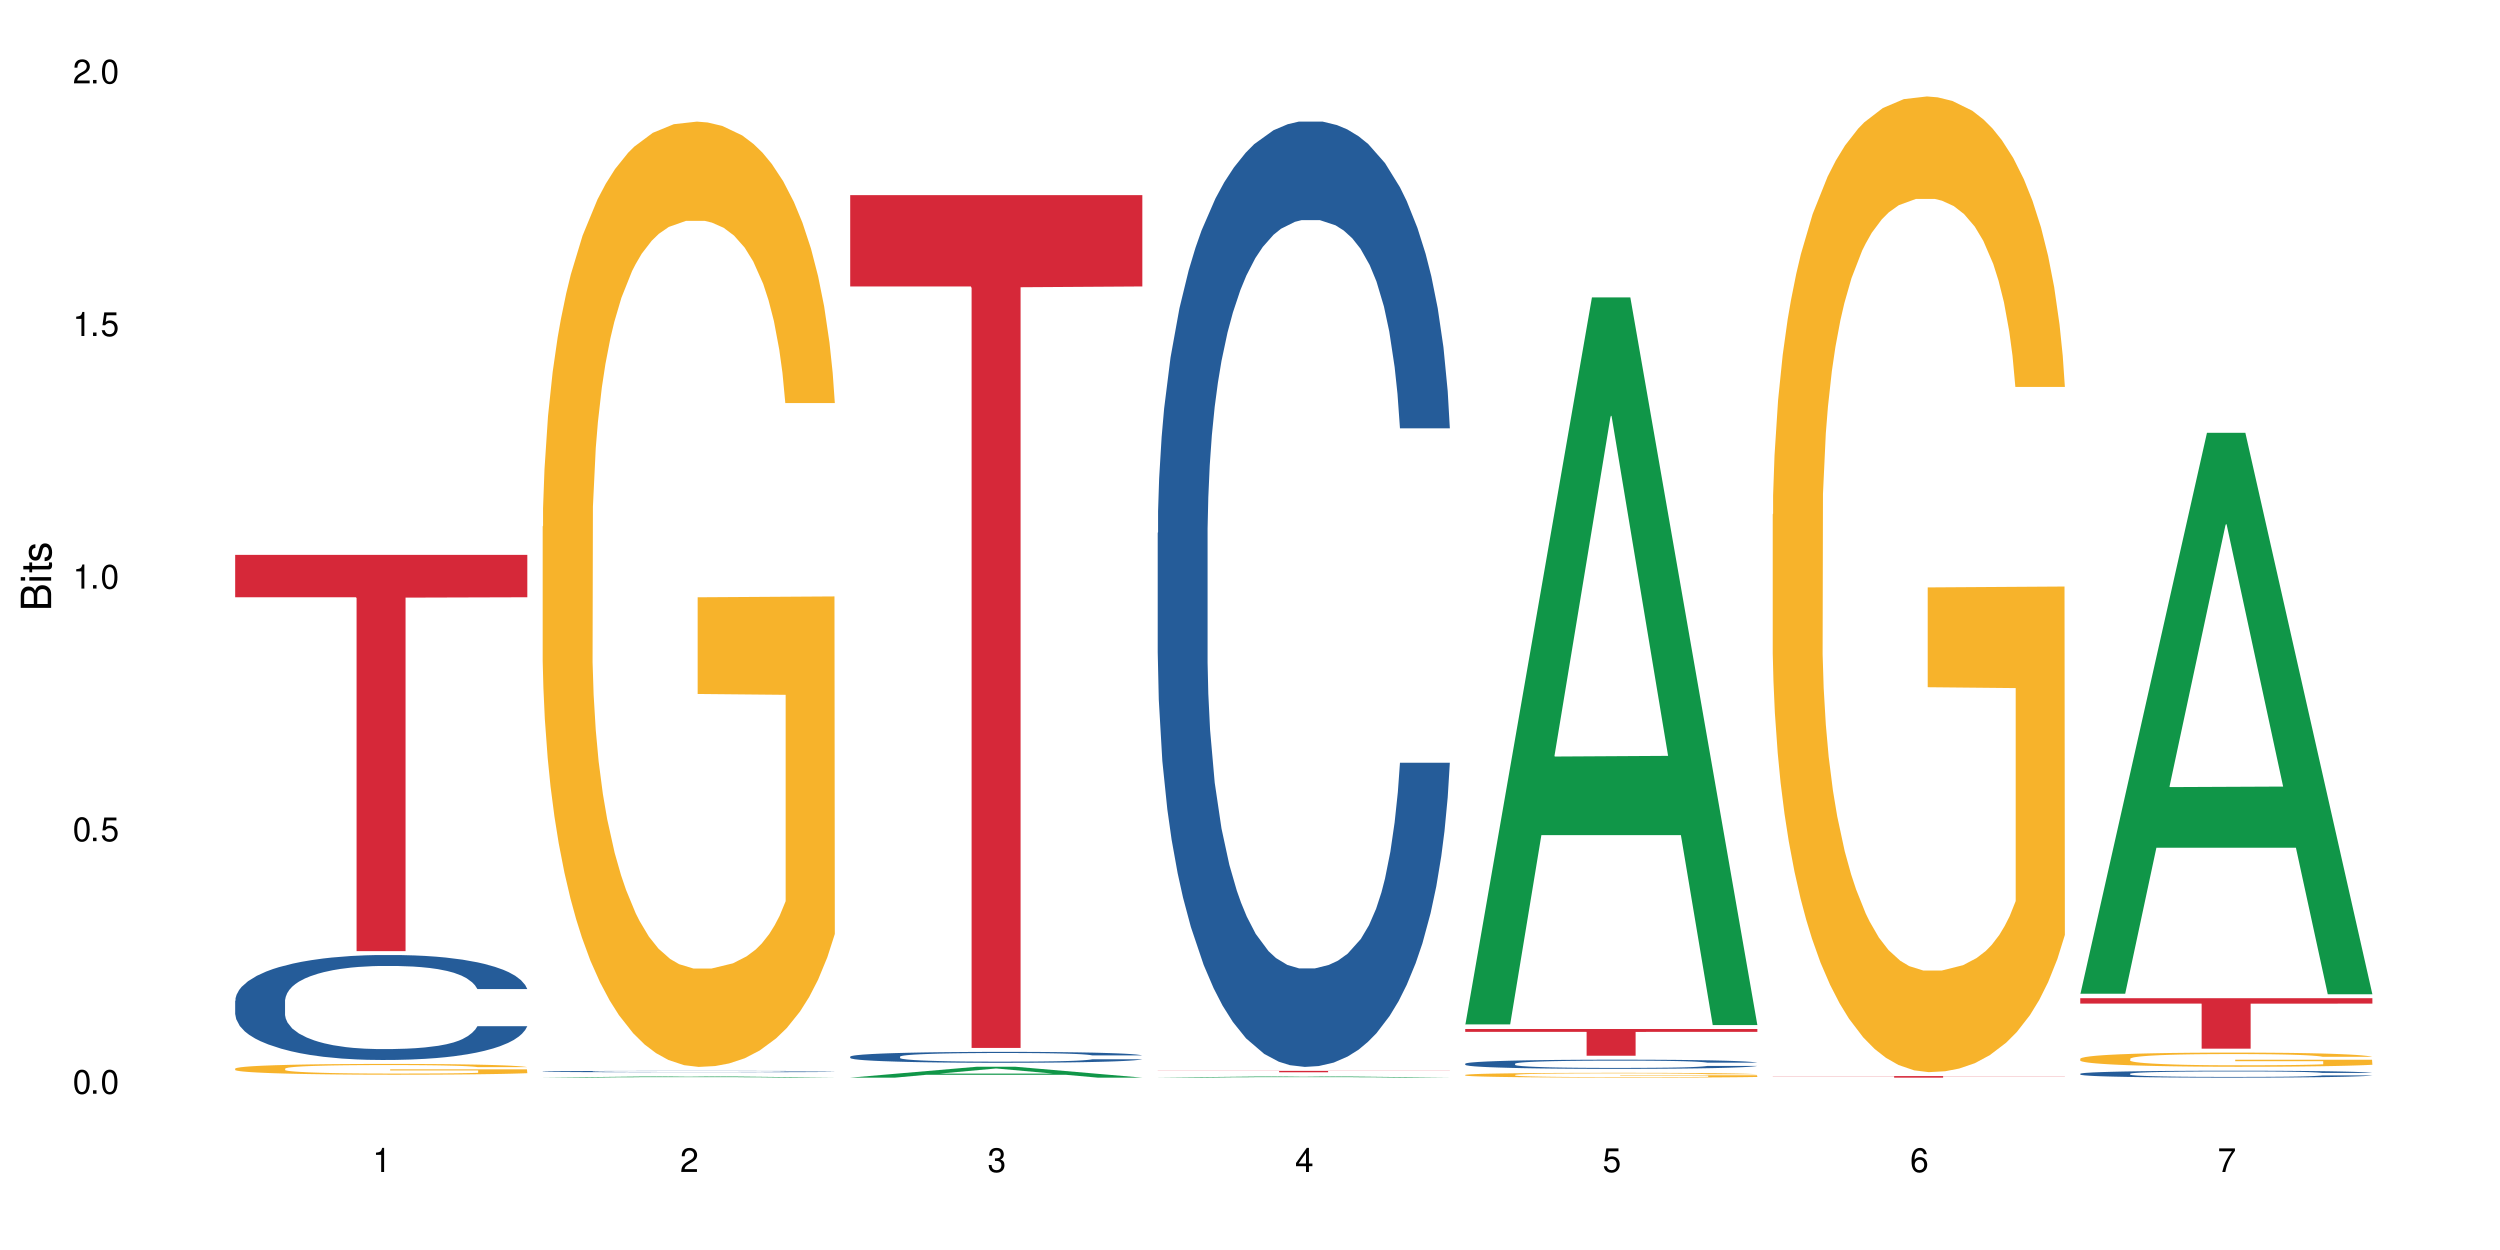
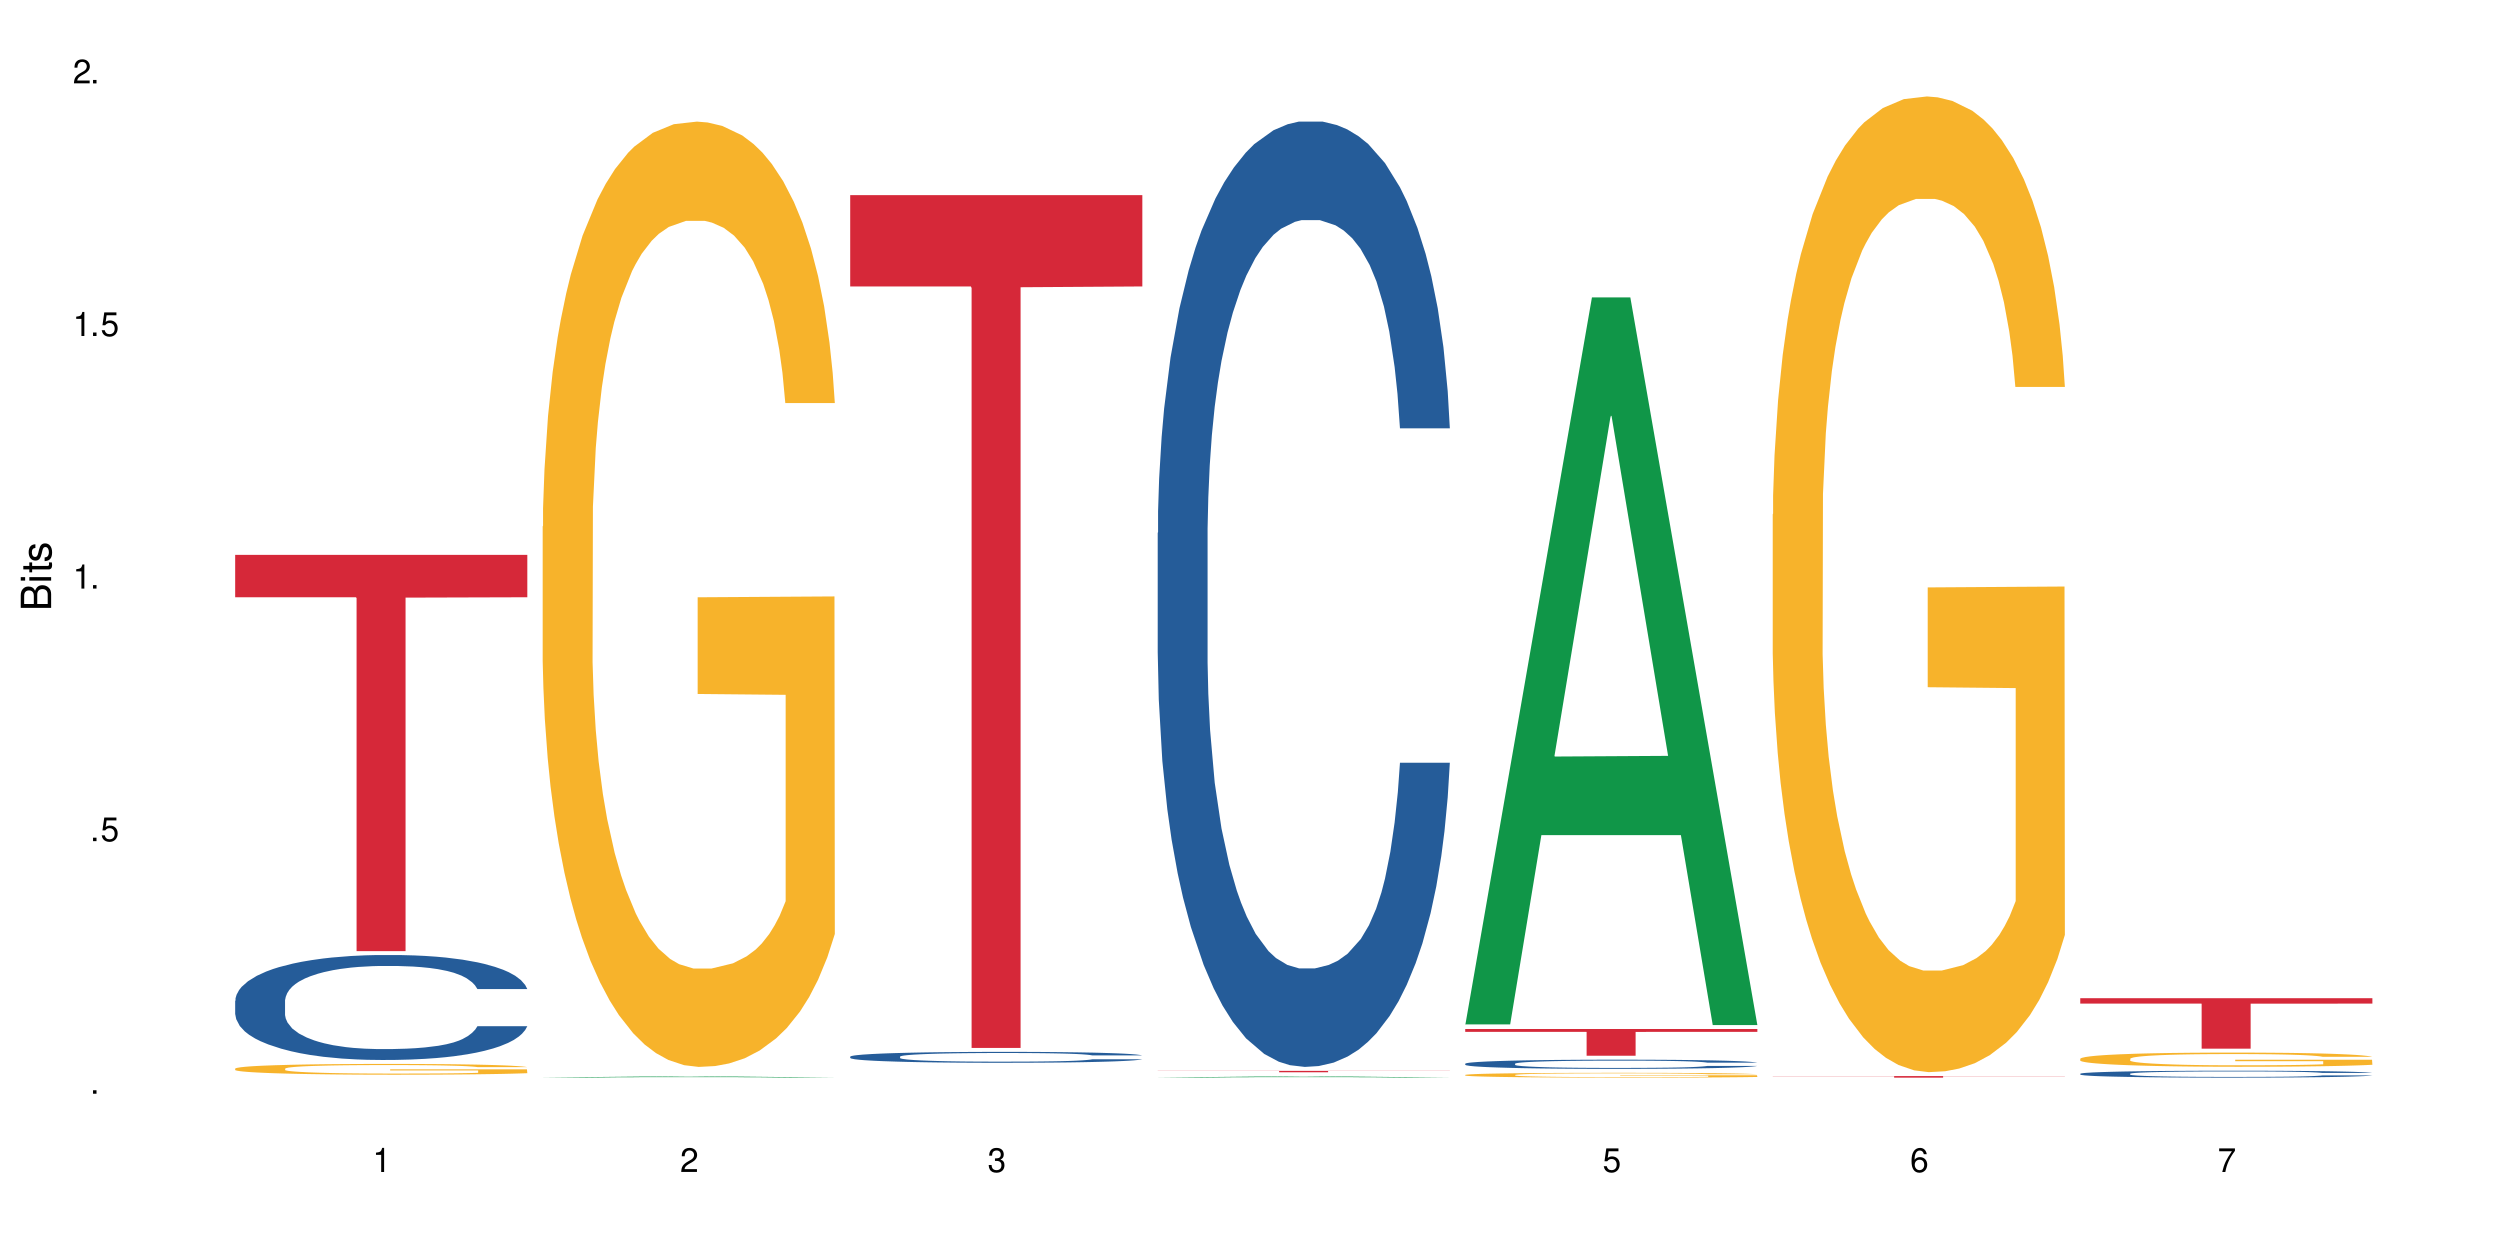
<svg xmlns="http://www.w3.org/2000/svg" xmlns:xlink="http://www.w3.org/1999/xlink" width="720" height="360" viewBox="0 0 720 360">
  <defs>
    <g>
      <g id="glyph-0-0">
</g>
      <g id="glyph-0-1">
-         <path d="M 2.641 -6.938 C 2 -6.938 1.422 -6.656 1.078 -6.172 C 0.641 -5.562 0.406 -4.641 0.406 -3.359 C 0.406 -1.016 1.188 0.219 2.641 0.219 C 4.078 0.219 4.859 -1.016 4.859 -3.297 C 4.859 -4.641 4.656 -5.547 4.203 -6.172 C 3.844 -6.656 3.281 -6.938 2.641 -6.938 Z M 2.641 -6.188 C 3.547 -6.188 4 -5.25 4 -3.375 C 4 -1.406 3.562 -0.484 2.625 -0.484 C 1.734 -0.484 1.281 -1.438 1.281 -3.344 C 1.281 -5.25 1.734 -6.188 2.641 -6.188 Z M 2.641 -6.188 " />
-       </g>
+         </g>
      <g id="glyph-0-2">
        <path d="M 1.828 -1 L 0.828 -1 L 0.828 0 L 1.828 0 Z M 1.828 -1 " />
      </g>
      <g id="glyph-0-3">
        <path d="M 4.562 -6.797 L 1.062 -6.797 L 0.547 -3.094 L 1.328 -3.094 C 1.719 -3.562 2.047 -3.734 2.578 -3.734 C 3.484 -3.734 4.062 -3.109 4.062 -2.094 C 4.062 -1.125 3.484 -0.531 2.578 -0.531 C 1.828 -0.531 1.375 -0.906 1.188 -1.672 L 0.328 -1.672 C 0.453 -1.109 0.547 -0.844 0.75 -0.594 C 1.125 -0.078 1.828 0.219 2.594 0.219 C 3.969 0.219 4.922 -0.781 4.922 -2.219 C 4.922 -3.562 4.031 -4.484 2.719 -4.484 C 2.25 -4.484 1.859 -4.359 1.469 -4.062 L 1.734 -5.969 L 4.562 -5.969 Z M 4.562 -6.797 " />
      </g>
      <g id="glyph-0-4">
        <path d="M 2.484 -4.938 L 2.484 0 L 3.328 0 L 3.328 -6.938 L 2.766 -6.938 C 2.469 -5.875 2.281 -5.734 0.984 -5.562 L 0.984 -4.938 Z M 2.484 -4.938 " />
      </g>
      <g id="glyph-0-5">
        <path d="M 4.859 -0.828 L 1.281 -0.828 C 1.359 -1.406 1.672 -1.781 2.5 -2.281 L 3.469 -2.828 C 4.406 -3.344 4.906 -4.062 4.906 -4.906 C 4.906 -5.484 4.672 -6.031 4.266 -6.406 C 3.859 -6.766 3.375 -6.938 2.719 -6.938 C 1.859 -6.938 1.219 -6.625 0.844 -6.031 C 0.609 -5.672 0.5 -5.234 0.484 -4.531 L 1.328 -4.531 C 1.359 -5.016 1.406 -5.281 1.531 -5.516 C 1.75 -5.938 2.188 -6.203 2.703 -6.203 C 3.469 -6.203 4.031 -5.641 4.031 -4.891 C 4.031 -4.344 3.719 -3.859 3.125 -3.516 L 2.234 -3 C 0.812 -2.172 0.406 -1.531 0.328 -0.016 L 4.859 -0.016 Z M 4.859 -0.828 " />
      </g>
      <g id="glyph-0-6">
        <path d="M 2.125 -3.188 L 2.578 -3.188 C 3.5 -3.188 3.984 -2.766 3.984 -1.922 C 3.984 -1.062 3.469 -0.531 2.594 -0.531 C 1.656 -0.531 1.203 -1 1.156 -2.016 L 0.312 -2.016 C 0.344 -1.453 0.438 -1.094 0.609 -0.781 C 0.953 -0.109 1.625 0.219 2.547 0.219 C 3.953 0.219 4.859 -0.625 4.859 -1.938 C 4.859 -2.828 4.516 -3.297 3.703 -3.594 C 4.344 -3.844 4.656 -4.328 4.656 -5.031 C 4.656 -6.219 3.875 -6.938 2.578 -6.938 C 1.203 -6.938 0.484 -6.172 0.453 -4.703 L 1.297 -4.703 C 1.312 -5.125 1.344 -5.359 1.453 -5.578 C 1.641 -5.969 2.062 -6.203 2.594 -6.203 C 3.344 -6.203 3.797 -5.75 3.797 -5 C 3.797 -4.516 3.609 -4.219 3.25 -4.047 C 3.016 -3.953 2.703 -3.922 2.125 -3.906 Z M 2.125 -3.188 " />
      </g>
      <g id="glyph-0-7">
-         <path d="M 3.141 -1.672 L 3.141 0 L 3.984 0 L 3.984 -1.672 L 4.984 -1.672 L 4.984 -2.438 L 3.984 -2.438 L 3.984 -6.938 L 3.359 -6.938 L 0.266 -2.578 L 0.266 -1.672 Z M 3.141 -2.438 L 1 -2.438 L 3.141 -5.5 Z M 3.141 -2.438 " />
-       </g>
+         </g>
      <g id="glyph-0-8">
        <path d="M 4.781 -5.125 C 4.609 -6.266 3.891 -6.938 2.844 -6.938 C 2.094 -6.938 1.422 -6.578 1.031 -5.953 C 0.594 -5.266 0.406 -4.422 0.406 -3.172 C 0.406 -2 0.578 -1.25 0.984 -0.641 C 1.359 -0.078 1.953 0.219 2.703 0.219 C 3.984 0.219 4.922 -0.75 4.922 -2.094 C 4.922 -3.375 4.062 -4.281 2.844 -4.281 C 2.172 -4.281 1.641 -4.031 1.281 -3.516 C 1.281 -5.234 1.828 -6.188 2.797 -6.188 C 3.391 -6.188 3.797 -5.797 3.938 -5.125 Z M 2.734 -3.531 C 3.547 -3.531 4.062 -2.953 4.062 -2.031 C 4.062 -1.156 3.484 -0.531 2.703 -0.531 C 1.922 -0.531 1.328 -1.188 1.328 -2.078 C 1.328 -2.938 1.906 -3.531 2.734 -3.531 Z M 2.734 -3.531 " />
      </g>
      <g id="glyph-0-9">
        <path d="M 4.984 -6.797 L 0.438 -6.797 L 0.438 -5.969 L 4.109 -5.969 C 2.5 -3.656 1.828 -2.234 1.328 0 L 2.219 0 C 2.594 -2.172 3.453 -4.047 4.984 -6.094 Z M 4.984 -6.797 " />
      </g>
      <g id="glyph-1-0">
</g>
      <g id="glyph-1-1">
        <path d="M 0 -0.953 L 0 -4.891 C 0 -5.719 -0.234 -6.344 -0.734 -6.797 C -1.188 -7.234 -1.812 -7.469 -2.5 -7.469 C -3.547 -7.469 -4.188 -7 -4.625 -5.875 C -4.984 -6.688 -5.625 -7.094 -6.531 -7.094 C -7.172 -7.094 -7.734 -6.859 -8.141 -6.391 C -8.562 -5.922 -8.75 -5.344 -8.75 -4.5 L -8.75 -0.953 Z M -4.984 -2.062 L -7.766 -2.062 L -7.766 -4.219 C -7.766 -4.844 -7.688 -5.203 -7.453 -5.5 C -7.219 -5.812 -6.859 -5.969 -6.375 -5.969 C -5.891 -5.969 -5.531 -5.812 -5.297 -5.5 C -5.062 -5.203 -4.984 -4.844 -4.984 -4.219 Z M -0.984 -2.062 L -4 -2.062 L -4 -4.781 C -4 -5.766 -3.438 -6.359 -2.484 -6.359 C -1.547 -6.359 -0.984 -5.766 -0.984 -4.781 Z M -0.984 -2.062 " />
      </g>
      <g id="glyph-1-2">
        <path d="M -6.281 -1.797 L -6.281 -0.797 L 0 -0.797 L 0 -1.797 Z M -8.75 -1.797 L -8.75 -0.797 L -7.484 -0.797 L -7.484 -1.797 Z M -8.75 -1.797 " />
      </g>
      <g id="glyph-1-3">
        <path d="M -6.281 -3.047 L -6.281 -2.016 L -8.016 -2.016 L -8.016 -1.016 L -6.281 -1.016 L -6.281 -0.172 L -5.469 -0.172 L -5.469 -1.016 L -0.719 -1.016 C -0.078 -1.016 0.281 -1.453 0.281 -2.234 C 0.281 -2.5 0.25 -2.719 0.188 -3.047 L -0.641 -3.047 C -0.609 -2.906 -0.594 -2.766 -0.594 -2.562 C -0.594 -2.141 -0.719 -2.016 -1.156 -2.016 L -5.469 -2.016 L -5.469 -3.047 Z M -6.281 -3.047 " />
      </g>
      <g id="glyph-1-4">
        <path d="M -4.531 -5.25 C -5.766 -5.25 -6.469 -4.422 -6.469 -2.969 C -6.469 -1.516 -5.719 -0.562 -4.547 -0.562 C -3.562 -0.562 -3.094 -1.062 -2.734 -2.562 L -2.516 -3.484 C -2.344 -4.188 -2.094 -4.469 -1.641 -4.469 C -1.047 -4.469 -0.641 -3.875 -0.641 -3 C -0.641 -2.453 -0.797 -2 -1.062 -1.75 C -1.25 -1.594 -1.422 -1.531 -1.875 -1.469 L -1.875 -0.406 C -0.422 -0.453 0.281 -1.266 0.281 -2.922 C 0.281 -4.5 -0.5 -5.516 -1.719 -5.516 C -2.656 -5.516 -3.172 -4.984 -3.469 -3.734 L -3.703 -2.766 C -3.891 -1.953 -4.156 -1.609 -4.594 -1.609 C -5.188 -1.609 -5.547 -2.125 -5.547 -2.938 C -5.547 -3.75 -5.203 -4.172 -4.531 -4.203 Z M -4.531 -5.25 " />
      </g>
    </g>
  </defs>
  <rect x="-72" y="-36" width="864" height="432" fill="rgb(100%, 100%, 100%)" fill-opacity="1" />
  <path fill-rule="nonzero" fill="rgb(14.51%, 36.078%, 60%)" fill-opacity="1" d="M 67.73 288.203 L 67.832 288.176 L 67.832 287.512 L 68.141 286.465 L 68.859 285.137 L 69.578 284.227 L 71.426 282.594 L 73.988 281.02 L 76.656 279.805 L 78.605 279.086 L 80.352 278.535 L 84.352 277.512 L 86.918 276.988 L 89.688 276.52 L 93.074 276.047 L 95.535 275.773 L 101.078 275.328 L 105.18 275.137 L 108.363 275.055 L 115.238 275.055 L 119.34 275.164 L 122.316 275.301 L 125.598 275.523 L 128.371 275.773 L 133.191 276.379 L 137.5 277.152 L 139.449 277.594 L 142.527 278.453 L 144.891 279.281 L 146.531 280 L 148.379 281.02 L 150.02 282.266 L 151.25 283.672 L 151.867 284.859 L 137.5 284.859 L 136.785 283.754 L 135.961 282.898 L 134.422 281.766 L 132.883 280.965 L 130.73 280.164 L 128.781 279.641 L 126.113 279.113 L 123.754 278.781 L 121.289 278.535 L 118.93 278.367 L 114.414 278.203 L 109.184 278.203 L 107.234 278.258 L 103.23 278.48 L 101.078 278.672 L 98 279.059 L 95.844 279.418 L 93.281 279.973 L 91.535 280.441 L 89.379 281.16 L 87.84 281.793 L 86.098 282.707 L 85.07 283.398 L 84.148 284.172 L 83.328 285.082 L 82.711 286.047 L 82.301 287.07 L 82.094 288.066 L 82.094 292.348 L 82.301 293.344 L 82.812 294.504 L 84.148 296.188 L 86.098 297.652 L 88.355 298.812 L 90.508 299.641 L 91.742 300.027 L 93.383 300.469 L 95.945 301.023 L 99.641 301.574 L 101.797 301.797 L 105.078 302.016 L 108.465 302.129 L 112.98 302.129 L 116.98 302.016 L 119.648 301.879 L 122.418 301.656 L 126.215 301.188 L 128.574 300.746 L 130.629 300.223 L 132.168 299.695 L 133.191 299.254 L 134.73 298.398 L 135.961 297.457 L 136.887 296.492 L 137.5 295.551 L 151.867 295.551 L 151.25 296.656 L 150.328 297.734 L 149.402 298.535 L 147.969 299.504 L 146.324 300.359 L 143.965 301.324 L 142.016 301.961 L 139.449 302.652 L 137.09 303.176 L 134.527 303.645 L 130.73 304.199 L 128.266 304.477 L 125.598 304.723 L 122.418 304.945 L 118.418 305.137 L 114.109 305.25 L 110.105 305.277 L 105.797 305.223 L 102.617 305.109 L 98.41 304.863 L 93.176 304.363 L 89.379 303.84 L 86.406 303.316 L 83.84 302.762 L 80.969 302.016 L 77.273 300.801 L 75.016 299.863 L 73.477 299.09 L 71.734 298.012 L 70.5 297.043 L 69.066 295.496 L 68.039 293.535 L 67.73 292.016 Z M 67.73 288.203 " />
  <path fill-rule="nonzero" fill="rgb(96.863%, 70.196%, 16.863%)" fill-opacity="1" d="M 67.73 307.738 L 67.832 307.738 L 67.832 307.68 L 68.242 307.555 L 69.27 307.379 L 70.605 307.234 L 72.039 307.121 L 72.965 307.059 L 74.504 306.977 L 75.836 306.914 L 79.223 306.785 L 83.531 306.668 L 85.891 306.617 L 88.559 306.566 L 92.355 306.512 L 94.102 306.492 L 99.438 306.449 L 105.488 306.418 L 112.16 306.41 L 115.238 306.414 L 119.441 306.426 L 125.188 306.457 L 128.473 306.484 L 131.039 306.512 L 133.707 306.551 L 136.988 306.605 L 140.066 306.676 L 142.527 306.742 L 144.992 306.828 L 147.043 306.918 L 148.789 307.02 L 150.328 307.137 L 151.25 307.234 L 151.867 307.336 L 137.605 307.336 L 136.785 307.234 L 135.859 307.16 L 134.32 307.066 L 132.781 306.996 L 131.242 306.945 L 128.371 306.871 L 125.906 306.824 L 122.828 306.785 L 119.855 306.762 L 116.469 306.742 L 114.414 306.738 L 108.977 306.738 L 104.055 306.758 L 101.18 306.781 L 99.129 306.801 L 96.254 306.844 L 94.512 306.879 L 93.484 306.902 L 90.406 306.988 L 88.355 307.07 L 87.227 307.121 L 85.789 307.207 L 84.762 307.285 L 83.633 307.398 L 83.02 307.48 L 82.199 307.676 L 82.094 308.184 L 82.402 308.293 L 83.02 308.41 L 83.84 308.512 L 85.07 308.617 L 86.301 308.699 L 88.457 308.812 L 90.305 308.887 L 91.742 308.934 L 94.512 309.008 L 95.641 309.035 L 98.309 309.086 L 101.078 309.125 L 104.465 309.16 L 107.027 309.176 L 111.133 309.191 L 116.363 309.191 L 122.52 309.176 L 126.422 309.152 L 129.09 309.129 L 130.832 309.109 L 132.988 309.078 L 134.527 309.051 L 135.961 309.02 L 137.707 308.969 L 137.707 308.293 L 112.363 308.289 L 112.363 307.973 L 151.762 307.969 L 151.867 309.078 L 149.711 309.152 L 147.043 309.227 L 144.48 309.285 L 141.812 309.332 L 138.016 309.387 L 134.938 309.422 L 130.215 309.461 L 125.906 309.484 L 121.395 309.504 L 117.391 309.512 L 112.672 309.516 L 108.465 309.508 L 103.949 309.492 L 100.359 309.469 L 97.074 309.441 L 93.793 309.402 L 89.688 309.344 L 87.02 309.297 L 84.25 309.234 L 81.48 309.164 L 79.016 309.09 L 77.375 309.031 L 75.734 308.961 L 73.988 308.875 L 72.348 308.781 L 71.117 308.691 L 69.988 308.594 L 69.168 308.5 L 68.348 308.371 L 67.938 308.27 L 67.73 308.184 Z M 67.73 307.738 " />
  <path fill-rule="nonzero" fill="rgb(83.922%, 15.686%, 22.353%)" fill-opacity="1" d="M 67.73 159.793 L 151.867 159.793 L 151.867 172.008 L 116.801 172.117 L 116.801 273.918 L 102.695 273.918 L 102.695 172.223 L 102.488 172.008 L 67.73 172.008 Z M 67.73 159.793 " />
  <path fill-rule="nonzero" fill="rgb(6.275%, 58.824%, 28.235%)" fill-opacity="1" d="M 156.293 310.359 L 156.383 310.359 L 192.789 309.953 L 203.844 309.953 L 240.43 310.363 L 227.574 310.363 L 218.406 310.254 L 178.227 310.254 L 169.238 310.359 L 156.293 310.359 L 182.094 310.211 L 214.723 310.211 L 198.453 310.02 L 198.094 310.02 L 182.004 310.211 L 182.094 310.211 Z M 156.293 310.359 " />
-   <path fill-rule="nonzero" fill="rgb(14.51%, 36.078%, 60%)" fill-opacity="1" d="M 156.293 308.586 L 156.398 308.586 L 156.398 308.574 L 156.703 308.562 L 157.422 308.543 L 158.141 308.531 L 159.988 308.508 L 162.555 308.488 L 165.223 308.473 L 167.172 308.461 L 168.914 308.453 L 172.918 308.441 L 175.48 308.434 L 178.25 308.426 L 181.637 308.422 L 184.102 308.418 L 189.641 308.41 L 193.746 308.41 L 196.926 308.406 L 203.801 308.406 L 207.902 308.41 L 210.879 308.41 L 214.164 308.414 L 216.934 308.418 L 221.754 308.426 L 226.066 308.438 L 228.016 308.441 L 231.094 308.453 L 233.453 308.465 L 235.094 308.473 L 236.941 308.488 L 238.582 308.504 L 239.812 308.523 L 240.43 308.539 L 226.066 308.539 L 225.348 308.523 L 224.527 308.512 L 221.449 308.488 L 219.293 308.477 L 217.344 308.469 L 214.676 308.461 L 212.316 308.457 L 209.855 308.453 L 207.492 308.453 L 202.98 308.449 L 195.797 308.449 L 191.797 308.453 L 189.641 308.457 L 186.562 308.461 L 184.406 308.465 L 181.844 308.473 L 180.098 308.48 L 177.945 308.488 L 176.406 308.5 L 174.66 308.512 L 173.633 308.52 L 172.711 308.531 L 171.891 308.543 L 171.273 308.555 L 170.863 308.57 L 170.66 308.582 L 170.66 308.641 L 170.863 308.656 L 171.379 308.672 L 172.711 308.695 L 174.66 308.715 L 176.918 308.73 L 179.074 308.742 L 180.305 308.746 L 181.945 308.75 L 184.512 308.758 L 188.203 308.766 L 190.359 308.77 L 193.641 308.773 L 205.543 308.773 L 208.211 308.77 L 210.98 308.77 L 214.777 308.762 L 217.137 308.754 L 219.191 308.75 L 220.73 308.742 L 221.754 308.734 L 223.293 308.723 L 224.527 308.711 L 225.449 308.699 L 226.066 308.684 L 240.43 308.684 L 239.812 308.699 L 238.891 308.715 L 237.969 308.727 L 236.531 308.738 L 234.891 308.75 L 232.527 308.762 L 230.578 308.773 L 228.016 308.781 L 225.656 308.789 L 223.09 308.793 L 219.293 308.801 L 216.832 308.805 L 214.164 308.809 L 210.98 308.812 L 206.98 308.816 L 191.18 308.816 L 186.973 308.812 L 181.738 308.805 L 177.945 308.797 L 174.969 308.789 L 172.402 308.781 L 169.531 308.773 L 165.836 308.758 L 163.578 308.742 L 162.039 308.734 L 160.297 308.719 L 159.066 308.707 L 157.629 308.684 L 156.602 308.656 L 156.293 308.637 Z M 156.293 308.586 " />
  <path fill-rule="nonzero" fill="rgb(96.863%, 70.196%, 16.863%)" fill-opacity="1" d="M 156.293 151.629 L 156.398 151.383 L 156.398 146.41 L 156.809 135.223 L 157.832 119.805 L 159.168 107.125 L 160.605 97.18 L 161.527 91.961 L 163.066 84.5 L 164.398 79.031 L 167.785 67.844 L 172.094 57.398 L 174.457 52.926 L 177.121 48.699 L 180.918 43.973 L 182.664 42.234 L 188 38.254 L 194.051 35.77 L 200.723 35.023 L 203.801 35.273 L 208.008 36.266 L 213.754 39 L 217.035 41.488 L 219.602 43.973 L 222.27 47.207 L 225.551 52.18 L 228.629 58.145 L 231.094 64.113 L 233.555 71.57 L 235.605 79.527 L 237.352 88.23 L 238.891 98.672 L 239.812 107.375 L 240.43 116.078 L 226.168 116.078 L 225.348 107.375 L 224.422 100.66 L 222.883 92.457 L 221.344 86.488 L 219.805 81.766 L 216.934 75.301 L 214.473 71.324 L 211.395 67.844 L 208.418 65.605 L 205.031 64.113 L 202.98 63.617 L 197.543 63.617 L 192.617 65.355 L 189.742 67.344 L 187.691 69.336 L 184.816 73.062 L 183.074 76.047 L 182.047 78.035 L 178.969 85.742 L 176.918 92.707 L 175.789 97.43 L 174.352 104.887 L 173.328 111.602 L 172.199 121.547 L 171.582 129.004 L 170.762 145.91 L 170.66 190.664 L 170.965 200.113 L 171.582 210.309 L 172.402 219.258 L 173.633 228.707 L 174.867 235.914 L 177.02 245.613 L 178.867 252.078 L 180.305 256.305 L 183.074 263.016 L 184.203 265.254 L 186.871 269.73 L 189.641 273.211 L 193.027 276.195 L 195.59 277.684 L 199.695 278.93 L 204.93 278.93 L 211.086 277.438 L 214.984 275.449 L 217.652 273.457 L 219.395 271.719 L 221.551 268.984 L 223.09 266.496 L 224.527 263.762 L 226.27 259.535 L 226.27 200.113 L 200.926 199.863 L 200.926 172.02 L 240.328 171.77 L 240.43 268.984 L 238.273 275.695 L 235.605 282.16 L 233.043 287.133 L 230.375 291.359 L 226.578 296.086 L 223.5 299.066 L 218.781 302.547 L 214.473 304.785 L 209.957 306.277 L 205.953 307.023 L 201.234 307.273 L 197.027 306.773 L 192.512 305.285 L 188.922 303.293 L 185.641 300.809 L 182.355 297.574 L 178.25 292.355 L 175.582 288.129 L 172.812 282.906 L 170.043 276.691 L 167.582 269.977 L 165.938 264.758 L 164.297 258.789 L 162.555 251.332 L 160.91 242.879 L 159.68 235.168 L 158.551 226.469 L 157.73 218.262 L 156.91 207.074 L 156.5 198.125 L 156.293 190.418 Z M 156.293 151.629 " />
-   <path fill-rule="nonzero" fill="rgb(6.275%, 58.824%, 28.235%)" fill-opacity="1" d="M 244.859 310.359 L 244.949 310.355 L 281.352 307.219 L 292.41 307.219 L 328.992 310.363 L 316.141 310.363 L 306.969 309.539 L 266.789 309.539 L 257.801 310.359 L 244.859 310.359 L 270.656 309.203 L 303.285 309.199 L 287.016 307.73 L 286.836 307.727 L 286.656 307.738 L 270.566 309.199 L 270.656 309.203 Z M 244.859 310.359 " />
  <path fill-rule="nonzero" fill="rgb(14.51%, 36.078%, 60%)" fill-opacity="1" d="M 244.859 304.309 L 244.961 304.305 L 244.961 304.234 L 245.27 304.125 L 245.988 303.988 L 246.703 303.895 L 248.551 303.723 L 251.117 303.559 L 253.785 303.434 L 255.734 303.359 L 257.477 303.301 L 261.48 303.195 L 264.043 303.141 L 266.816 303.09 L 270.199 303.043 L 272.664 303.016 L 278.203 302.969 L 282.309 302.949 L 285.488 302.938 L 292.363 302.938 L 296.469 302.949 L 299.441 302.965 L 302.727 302.988 L 305.496 303.016 L 310.32 303.078 L 314.629 303.156 L 316.578 303.203 L 319.656 303.293 L 322.016 303.379 L 323.656 303.453 L 325.504 303.559 L 327.145 303.688 L 328.379 303.836 L 328.992 303.961 L 314.629 303.961 L 313.91 303.844 L 313.09 303.754 L 311.551 303.637 L 310.012 303.555 L 307.855 303.473 L 305.906 303.418 L 303.238 303.363 L 300.879 303.328 L 298.418 303.301 L 296.059 303.285 L 291.543 303.266 L 286.309 303.266 L 284.359 303.273 L 280.359 303.297 L 278.203 303.316 L 275.125 303.355 L 272.973 303.395 L 270.406 303.449 L 268.66 303.5 L 266.508 303.574 L 264.969 303.641 L 263.223 303.734 L 262.199 303.809 L 261.273 303.887 L 260.453 303.98 L 259.84 304.082 L 259.426 304.188 L 259.223 304.293 L 259.223 304.738 L 259.426 304.84 L 259.941 304.961 L 261.273 305.137 L 263.223 305.289 L 265.48 305.41 L 267.637 305.496 L 268.867 305.535 L 270.508 305.582 L 273.074 305.641 L 276.77 305.699 L 278.922 305.723 L 282.207 305.742 L 285.59 305.754 L 290.105 305.754 L 294.109 305.742 L 296.773 305.73 L 299.547 305.707 L 303.344 305.656 L 305.703 305.613 L 307.754 305.559 L 309.293 305.504 L 310.32 305.457 L 311.859 305.367 L 313.09 305.27 L 314.012 305.168 L 314.629 305.07 L 328.992 305.07 L 328.379 305.188 L 327.453 305.297 L 326.531 305.383 L 325.094 305.48 L 323.453 305.57 L 321.094 305.672 L 319.145 305.738 L 316.578 305.809 L 314.219 305.863 L 311.652 305.914 L 307.855 305.973 L 305.395 306 L 302.727 306.027 L 299.547 306.047 L 295.543 306.07 L 291.234 306.078 L 287.234 306.082 L 282.926 306.078 L 279.742 306.066 L 275.535 306.039 L 270.305 305.988 L 266.508 305.934 L 263.531 305.879 L 260.965 305.82 L 258.094 305.742 L 254.398 305.617 L 252.145 305.52 L 250.605 305.438 L 248.859 305.328 L 247.629 305.227 L 246.191 305.066 L 245.164 304.863 L 244.859 304.703 Z M 244.859 304.309 " />
  <path fill-rule="nonzero" fill="rgb(83.922%, 15.686%, 22.353%)" fill-opacity="1" d="M 244.859 56.207 L 328.992 56.207 L 328.992 82.496 L 293.93 82.727 L 293.93 301.805 L 279.82 301.805 L 279.82 82.957 L 279.617 82.496 L 244.859 82.496 Z M 244.859 56.207 " />
  <path fill-rule="nonzero" fill="rgb(6.275%, 58.824%, 28.235%)" fill-opacity="1" d="M 333.422 310.359 L 333.512 310.359 L 369.914 309.953 L 380.973 309.953 L 417.555 310.363 L 404.703 310.363 L 395.535 310.254 L 355.355 310.254 L 346.363 310.359 L 333.422 310.359 L 359.219 310.211 L 391.848 310.211 L 375.578 310.02 L 375.219 310.02 L 359.129 310.211 L 359.219 310.211 Z M 333.422 310.359 " />
  <path fill-rule="nonzero" fill="rgb(14.51%, 36.078%, 60%)" fill-opacity="1" d="M 333.422 153.48 L 333.523 153.23 L 333.523 147.258 L 333.832 137.801 L 334.551 125.855 L 335.27 117.645 L 337.113 102.961 L 339.68 88.777 L 342.348 77.828 L 344.297 71.355 L 346.043 66.379 L 350.043 57.172 L 352.609 52.441 L 355.379 48.211 L 358.766 43.98 L 361.227 41.492 L 366.766 37.512 L 370.871 35.77 L 374.051 35.023 L 380.926 35.023 L 385.031 36.02 L 388.008 37.262 L 391.289 39.254 L 394.059 41.492 L 398.883 46.969 L 403.191 53.938 L 405.141 57.918 L 408.219 65.633 L 410.578 73.098 L 412.223 79.57 L 414.066 88.777 L 415.711 99.977 L 416.941 112.668 L 417.555 123.367 L 403.191 123.367 L 402.473 113.414 L 401.652 105.699 L 400.113 95.496 L 398.574 88.277 L 396.422 81.062 L 394.469 76.332 L 391.805 71.605 L 389.441 68.617 L 386.98 66.379 L 384.621 64.887 L 380.105 63.395 L 374.875 63.395 L 372.922 63.891 L 368.922 65.883 L 366.766 67.625 L 363.688 71.109 L 361.535 74.344 L 358.969 79.32 L 357.227 83.551 L 355.07 90.02 L 353.531 95.746 L 351.789 103.957 L 350.762 110.18 L 349.836 117.145 L 349.016 125.359 L 348.402 134.066 L 347.992 143.277 L 347.785 152.234 L 347.785 190.809 L 347.992 199.766 L 348.504 210.219 L 349.836 225.398 L 351.789 238.59 L 354.043 249.039 L 356.199 256.504 L 357.43 259.988 L 359.07 263.973 L 361.637 268.949 L 365.332 273.926 L 367.484 275.918 L 370.77 277.906 L 374.156 278.902 L 378.668 278.902 L 382.672 277.906 L 385.34 276.664 L 388.109 274.672 L 391.906 270.441 L 394.266 266.461 L 396.316 261.73 L 397.855 257.004 L 398.883 253.023 L 400.422 245.309 L 401.652 236.848 L 402.578 228.137 L 403.191 219.676 L 417.555 219.676 L 416.941 229.629 L 416.016 239.336 L 415.094 246.551 L 413.656 255.262 L 412.016 262.977 L 409.656 271.688 L 407.707 277.41 L 405.141 283.633 L 402.781 288.359 L 400.215 292.59 L 396.422 297.566 L 393.957 300.055 L 391.289 302.297 L 388.109 304.285 L 384.109 306.027 L 379.797 307.023 L 375.797 307.273 L 371.488 306.773 L 368.305 305.777 L 364.102 303.539 L 358.867 299.059 L 355.07 294.332 L 352.094 289.605 L 349.531 284.625 L 346.656 277.906 L 342.965 266.957 L 340.707 258.496 L 339.168 251.527 L 337.422 241.824 L 336.191 233.113 L 334.754 219.176 L 333.73 201.508 L 333.422 187.82 Z M 333.422 153.48 " />
  <path fill-rule="nonzero" fill="rgb(83.922%, 15.686%, 22.353%)" fill-opacity="1" d="M 333.422 308.406 L 417.555 308.406 L 417.555 308.449 L 382.492 308.453 L 382.492 308.816 L 368.383 308.816 L 368.383 308.453 L 368.18 308.449 L 333.422 308.449 Z M 333.422 308.406 " />
  <path fill-rule="nonzero" fill="rgb(6.275%, 58.824%, 28.235%)" fill-opacity="1" d="M 421.984 295.023 L 422.074 294.828 L 458.48 85.645 L 469.535 85.645 L 506.121 295.219 L 493.266 295.219 L 484.098 240.516 L 443.918 240.516 L 434.93 295.023 L 421.984 295.023 L 447.781 217.883 L 480.41 217.688 L 464.141 119.883 L 463.961 119.688 L 463.781 120.277 L 447.691 217.688 L 447.781 217.883 Z M 421.984 295.023 " />
  <path fill-rule="nonzero" fill="rgb(14.51%, 36.078%, 60%)" fill-opacity="1" d="M 421.984 306.34 L 422.086 306.34 L 422.086 306.281 L 422.395 306.188 L 423.113 306.07 L 423.832 305.992 L 425.68 305.848 L 428.242 305.711 L 430.91 305.605 L 432.859 305.543 L 434.605 305.492 L 438.605 305.402 L 441.172 305.355 L 443.941 305.316 L 447.328 305.273 L 449.789 305.25 L 455.332 305.211 L 459.434 305.195 L 462.617 305.188 L 469.488 305.188 L 473.594 305.199 L 476.57 305.211 L 479.852 305.23 L 482.625 305.25 L 487.445 305.305 L 491.754 305.371 L 493.703 305.41 L 496.781 305.484 L 499.145 305.559 L 500.785 305.621 L 502.633 305.711 L 504.273 305.82 L 505.504 305.945 L 506.121 306.047 L 491.754 306.047 L 491.035 305.949 L 490.215 305.875 L 488.676 305.777 L 487.137 305.707 L 484.984 305.637 L 483.035 305.59 L 480.367 305.543 L 478.008 305.516 L 475.543 305.492 L 473.184 305.477 L 468.668 305.465 L 463.438 305.465 L 461.488 305.469 L 457.484 305.488 L 455.332 305.504 L 452.254 305.539 L 450.098 305.57 L 447.531 305.617 L 445.789 305.66 L 443.633 305.723 L 442.094 305.777 L 440.352 305.859 L 439.324 305.918 L 438.402 305.988 L 437.582 306.066 L 436.965 306.152 L 436.555 306.242 L 436.348 306.328 L 436.348 306.703 L 436.555 306.793 L 437.066 306.895 L 438.402 307.039 L 440.352 307.168 L 442.609 307.27 L 444.762 307.344 L 445.992 307.379 L 447.637 307.418 L 450.199 307.465 L 453.895 307.512 L 456.051 307.531 L 459.332 307.551 L 462.719 307.562 L 467.234 307.562 L 471.234 307.551 L 473.902 307.539 L 476.672 307.52 L 480.469 307.48 L 482.828 307.441 L 484.879 307.395 L 486.418 307.348 L 487.445 307.309 L 488.984 307.234 L 490.215 307.152 L 491.141 307.066 L 491.754 306.984 L 506.121 306.984 L 505.504 307.082 L 504.582 307.176 L 503.656 307.246 L 502.223 307.332 L 500.578 307.406 L 498.219 307.492 L 496.27 307.547 L 493.703 307.609 L 491.344 307.652 L 488.781 307.695 L 484.984 307.742 L 482.52 307.77 L 479.852 307.789 L 476.672 307.809 L 472.672 307.824 L 468.363 307.836 L 464.359 307.84 L 460.051 307.832 L 456.871 307.824 L 452.664 307.801 L 447.43 307.758 L 443.633 307.711 L 440.66 307.664 L 438.094 307.617 L 435.219 307.551 L 431.527 307.445 L 429.27 307.363 L 427.73 307.297 L 425.984 307.199 L 424.754 307.117 L 423.32 306.98 L 422.293 306.809 L 421.984 306.676 Z M 421.984 306.34 " />
  <path fill-rule="nonzero" fill="rgb(96.863%, 70.196%, 16.863%)" fill-opacity="1" d="M 421.984 309.566 L 422.086 309.566 L 422.086 309.539 L 422.496 309.484 L 423.523 309.406 L 424.859 309.34 L 426.293 309.289 L 427.219 309.262 L 428.758 309.227 L 430.09 309.199 L 433.477 309.141 L 437.785 309.086 L 440.145 309.062 L 442.812 309.043 L 446.609 309.02 L 448.355 309.008 L 453.688 308.988 L 459.742 308.977 L 466.41 308.973 L 469.488 308.973 L 473.695 308.98 L 479.441 308.992 L 482.727 309.004 L 485.293 309.02 L 487.957 309.035 L 491.242 309.059 L 494.32 309.09 L 496.781 309.121 L 499.246 309.16 L 501.297 309.199 L 503.043 309.246 L 504.582 309.297 L 505.504 309.344 L 506.121 309.387 L 491.859 309.387 L 491.035 309.344 L 490.113 309.309 L 488.574 309.266 L 487.035 309.234 L 485.496 309.211 L 482.625 309.18 L 480.16 309.156 L 477.082 309.141 L 474.105 309.129 L 470.723 309.121 L 468.668 309.117 L 463.23 309.117 L 458.305 309.129 L 455.434 309.137 L 453.383 309.148 L 450.508 309.168 L 448.766 309.184 L 447.738 309.191 L 444.66 309.23 L 442.609 309.266 L 441.48 309.293 L 440.043 309.328 L 439.016 309.363 L 437.887 309.414 L 437.273 309.453 L 436.453 309.539 L 436.348 309.766 L 436.656 309.816 L 437.273 309.867 L 438.094 309.914 L 439.324 309.961 L 440.555 309.996 L 442.711 310.047 L 444.559 310.078 L 445.992 310.102 L 448.766 310.137 L 449.895 310.148 L 452.562 310.172 L 455.332 310.188 L 458.715 310.203 L 461.281 310.211 L 465.387 310.219 L 470.617 310.219 L 476.773 310.211 L 480.676 310.199 L 483.34 310.188 L 485.086 310.18 L 487.242 310.168 L 488.781 310.152 L 490.215 310.141 L 491.961 310.117 L 491.961 309.816 L 466.617 309.812 L 466.617 309.672 L 506.016 309.672 L 506.121 310.168 L 503.965 310.199 L 501.297 310.234 L 498.73 310.258 L 496.066 310.281 L 492.27 310.305 L 489.191 310.32 L 484.469 310.336 L 480.16 310.348 L 475.645 310.355 L 471.645 310.359 L 466.926 310.363 L 462.719 310.359 L 458.203 310.352 L 454.613 310.34 L 451.328 310.328 L 448.047 310.312 L 443.941 310.285 L 441.273 310.266 L 438.504 310.238 L 435.734 310.207 L 433.27 310.172 L 431.629 310.145 L 429.988 310.113 L 428.242 310.074 L 426.602 310.031 L 425.371 309.992 L 424.242 309.949 L 423.422 309.906 L 422.602 309.852 L 422.191 309.805 L 421.984 309.766 Z M 421.984 309.566 " />
  <path fill-rule="nonzero" fill="rgb(83.922%, 15.686%, 22.353%)" fill-opacity="1" d="M 421.984 296.355 L 506.121 296.355 L 506.121 297.18 L 471.055 297.188 L 471.055 304.051 L 456.945 304.051 L 456.945 297.195 L 456.742 297.18 L 421.984 297.18 Z M 421.984 296.355 " />
  <path fill-rule="nonzero" fill="rgb(96.863%, 70.196%, 16.863%)" fill-opacity="1" d="M 510.547 148.133 L 510.652 147.875 L 510.652 142.742 L 511.062 131.195 L 512.086 115.285 L 513.422 102.199 L 514.855 91.934 L 515.781 86.543 L 517.32 78.844 L 518.652 73.199 L 522.039 61.652 L 526.348 50.875 L 528.707 46.254 L 531.375 41.891 L 535.172 37.016 L 536.918 35.219 L 542.254 31.113 L 548.305 28.547 L 554.977 27.777 L 558.055 28.035 L 562.262 29.062 L 568.008 31.883 L 571.289 34.449 L 573.855 37.016 L 576.523 40.352 L 579.805 45.484 L 582.883 51.645 L 585.348 57.801 L 587.809 65.5 L 589.859 73.711 L 591.605 82.695 L 593.145 93.473 L 594.066 102.453 L 594.684 111.438 L 580.422 111.438 L 579.602 102.453 L 578.676 95.527 L 577.137 87.059 L 575.598 80.898 L 574.059 76.023 L 571.188 69.352 L 568.723 65.246 L 565.645 61.652 L 562.672 59.344 L 559.285 57.801 L 557.234 57.289 L 551.793 57.289 L 546.871 59.086 L 543.996 61.137 L 541.945 63.191 L 539.07 67.039 L 537.328 70.121 L 536.301 72.172 L 533.223 80.129 L 531.172 87.312 L 530.043 92.191 L 528.605 99.887 L 527.582 106.816 L 526.453 117.082 L 525.836 124.781 L 525.016 142.23 L 524.914 188.422 L 525.219 198.172 L 525.836 208.695 L 526.656 217.934 L 527.887 227.684 L 529.121 235.125 L 531.273 245.137 L 533.121 251.809 L 534.559 256.168 L 537.328 263.098 L 538.457 265.406 L 541.125 270.027 L 543.895 273.621 L 547.281 276.699 L 549.844 278.238 L 553.949 279.523 L 559.184 279.523 L 565.34 277.98 L 569.238 275.93 L 571.906 273.875 L 573.648 272.078 L 575.805 269.258 L 577.344 266.691 L 578.781 263.867 L 580.523 259.504 L 580.523 198.172 L 555.18 197.918 L 555.18 169.176 L 594.582 168.918 L 594.684 269.258 L 592.527 276.188 L 589.859 282.859 L 587.297 287.992 L 584.629 292.352 L 580.832 297.23 L 577.754 300.309 L 573.035 303.902 L 568.723 306.211 L 564.211 307.75 L 560.207 308.52 L 555.488 308.777 L 551.281 308.262 L 546.766 306.723 L 543.176 304.672 L 539.895 302.105 L 536.609 298.77 L 532.504 293.379 L 529.836 289.016 L 527.066 283.629 L 524.297 277.211 L 521.836 270.285 L 520.191 264.895 L 518.551 258.734 L 516.809 251.035 L 515.164 242.312 L 513.934 234.355 L 512.805 225.375 L 511.984 216.906 L 511.164 205.359 L 510.754 196.121 L 510.547 188.164 Z M 510.547 148.133 " />
  <path fill-rule="nonzero" fill="rgb(83.922%, 15.686%, 22.353%)" fill-opacity="1" d="M 510.547 309.91 L 594.684 309.91 L 594.684 309.961 L 559.617 309.961 L 559.617 310.363 L 545.512 310.363 L 545.512 309.961 L 510.547 309.961 Z M 510.547 309.91 " />
-   <path fill-rule="nonzero" fill="rgb(6.275%, 58.824%, 28.235%)" fill-opacity="1" d="M 599.113 286.203 L 599.203 286.051 L 635.605 124.652 L 646.664 124.652 L 683.246 286.352 L 670.395 286.352 L 661.223 244.145 L 621.043 244.145 L 612.055 286.203 L 599.113 286.203 L 624.91 226.684 L 657.539 226.531 L 641.27 151.07 L 641.09 150.918 L 640.91 151.375 L 624.82 226.531 L 624.91 226.684 Z M 599.113 286.203 " />
  <path fill-rule="nonzero" fill="rgb(14.51%, 36.078%, 60%)" fill-opacity="1" d="M 599.113 309.234 L 599.215 309.23 L 599.215 309.188 L 599.523 309.117 L 600.238 309.031 L 600.957 308.973 L 602.805 308.863 L 605.371 308.758 L 608.039 308.68 L 609.988 308.633 L 611.73 308.594 L 615.734 308.527 L 618.297 308.492 L 621.07 308.461 L 624.453 308.43 L 626.918 308.414 L 632.457 308.383 L 636.562 308.371 L 639.742 308.363 L 646.617 308.363 L 650.723 308.371 L 653.695 308.383 L 656.98 308.395 L 659.75 308.414 L 664.574 308.453 L 668.883 308.504 L 670.832 308.531 L 673.91 308.59 L 676.27 308.645 L 677.91 308.691 L 679.758 308.758 L 681.398 308.84 L 682.633 308.934 L 683.246 309.012 L 668.883 309.012 L 668.164 308.941 L 667.344 308.883 L 665.805 308.809 L 664.266 308.754 L 662.109 308.703 L 660.16 308.668 L 657.492 308.633 L 655.133 308.609 L 652.672 308.594 L 650.312 308.582 L 645.797 308.574 L 640.562 308.574 L 638.613 308.578 L 634.613 308.59 L 632.457 308.605 L 629.379 308.629 L 627.227 308.652 L 624.66 308.691 L 622.914 308.723 L 620.762 308.77 L 619.223 308.809 L 617.477 308.871 L 616.453 308.914 L 615.527 308.969 L 614.707 309.027 L 614.09 309.09 L 613.68 309.16 L 613.477 309.223 L 613.477 309.508 L 613.68 309.574 L 614.195 309.648 L 615.527 309.762 L 617.477 309.859 L 619.734 309.934 L 621.891 309.988 L 623.121 310.016 L 624.762 310.043 L 627.328 310.082 L 631.02 310.117 L 633.176 310.133 L 636.461 310.145 L 639.844 310.152 L 644.359 310.152 L 648.359 310.145 L 651.027 310.137 L 653.801 310.121 L 657.594 310.09 L 659.957 310.062 L 662.008 310.027 L 663.547 309.992 L 664.574 309.965 L 666.113 309.906 L 667.344 309.844 L 668.266 309.781 L 668.883 309.719 L 683.246 309.719 L 682.633 309.793 L 681.707 309.863 L 680.785 309.918 L 679.348 309.98 L 677.707 310.035 L 675.348 310.102 L 673.398 310.141 L 670.832 310.188 L 668.473 310.223 L 665.906 310.254 L 662.109 310.289 L 659.648 310.309 L 656.98 310.324 L 653.801 310.34 L 649.797 310.352 L 645.488 310.359 L 641.488 310.363 L 637.176 310.359 L 633.996 310.352 L 629.789 310.336 L 624.559 310.301 L 620.762 310.266 L 617.785 310.23 L 615.219 310.195 L 612.348 310.145 L 608.652 310.066 L 606.395 310.004 L 604.855 309.953 L 603.113 309.883 L 601.883 309.816 L 600.445 309.715 L 599.418 309.586 L 599.113 309.484 Z M 599.113 309.234 " />
  <path fill-rule="nonzero" fill="rgb(96.863%, 70.196%, 16.863%)" fill-opacity="1" d="M 599.113 304.895 L 599.215 304.891 L 599.215 304.816 L 599.625 304.648 L 600.652 304.418 L 601.984 304.227 L 603.422 304.078 L 604.344 304 L 605.883 303.887 L 607.219 303.805 L 610.602 303.637 L 614.914 303.48 L 617.273 303.414 L 619.941 303.352 L 623.738 303.281 L 625.48 303.254 L 630.816 303.195 L 636.871 303.156 L 643.539 303.145 L 646.617 303.148 L 650.824 303.164 L 656.57 303.207 L 659.852 303.242 L 662.418 303.281 L 665.086 303.328 L 668.367 303.402 L 671.445 303.492 L 673.91 303.582 L 676.371 303.695 L 678.426 303.812 L 680.168 303.945 L 681.707 304.102 L 682.633 304.23 L 683.246 304.363 L 668.984 304.363 L 668.164 304.23 L 667.242 304.129 L 665.703 304.008 L 664.164 303.918 L 662.625 303.848 L 659.75 303.75 L 657.289 303.691 L 654.211 303.637 L 651.234 303.605 L 647.848 303.582 L 645.797 303.574 L 640.359 303.574 L 635.434 303.602 L 632.559 303.629 L 630.508 303.66 L 627.637 303.715 L 625.891 303.762 L 624.863 303.789 L 621.785 303.906 L 619.734 304.012 L 618.605 304.082 L 617.168 304.195 L 616.145 304.293 L 615.016 304.445 L 614.398 304.555 L 613.578 304.809 L 613.477 305.48 L 613.785 305.621 L 614.398 305.773 L 615.219 305.91 L 616.453 306.051 L 617.684 306.16 L 619.836 306.305 L 621.684 306.402 L 623.121 306.465 L 625.891 306.566 L 627.02 306.602 L 629.688 306.668 L 632.457 306.719 L 635.844 306.766 L 638.41 306.785 L 642.512 306.805 L 647.746 306.805 L 653.902 306.781 L 657.801 306.754 L 660.469 306.723 L 662.211 306.695 L 664.367 306.656 L 665.906 306.617 L 667.344 306.578 L 669.086 306.516 L 669.086 305.621 L 643.742 305.617 L 643.742 305.199 L 683.145 305.195 L 683.246 306.656 L 681.094 306.758 L 678.426 306.852 L 675.859 306.93 L 673.191 306.992 L 669.395 307.062 L 666.316 307.105 L 661.598 307.16 L 657.289 307.191 L 652.773 307.215 L 648.773 307.227 L 644.051 307.23 L 639.844 307.223 L 635.332 307.199 L 631.738 307.172 L 628.457 307.133 L 625.172 307.086 L 621.07 307.008 L 618.402 306.941 L 615.629 306.863 L 612.859 306.77 L 610.398 306.672 L 608.758 306.594 L 607.113 306.504 L 605.371 306.391 L 603.73 306.266 L 602.496 306.148 L 601.367 306.02 L 600.547 305.895 L 599.727 305.727 L 599.316 305.594 L 599.113 305.477 Z M 599.113 304.895 " />
  <path fill-rule="nonzero" fill="rgb(83.922%, 15.686%, 22.353%)" fill-opacity="1" d="M 599.113 287.488 L 683.246 287.488 L 683.246 289.043 L 648.184 289.055 L 648.184 302.012 L 634.074 302.012 L 634.074 289.07 L 633.871 289.043 L 599.113 289.043 Z M 599.113 287.488 " />
  <g fill="rgb(0%, 0%, 0%)" fill-opacity="1">
    <use xlink:href="#glyph-0-1" x="20.965" y="314.993" />
    <use xlink:href="#glyph-0-2" x="25.965" y="314.993" />
    <use xlink:href="#glyph-0-1" x="28.965" y="314.993" />
  </g>
  <g fill="rgb(0%, 0%, 0%)" fill-opacity="1">
    <use xlink:href="#glyph-0-1" x="20.965" y="242.251" />
    <use xlink:href="#glyph-0-2" x="25.965" y="242.251" />
    <use xlink:href="#glyph-0-3" x="28.965" y="242.251" />
  </g>
  <g fill="rgb(0%, 0%, 0%)" fill-opacity="1">
    <use xlink:href="#glyph-0-4" x="20.965" y="169.509" />
    <use xlink:href="#glyph-0-2" x="25.965" y="169.509" />
    <use xlink:href="#glyph-0-1" x="28.965" y="169.509" />
  </g>
  <g fill="rgb(0%, 0%, 0%)" fill-opacity="1">
    <use xlink:href="#glyph-0-4" x="20.965" y="96.767" />
    <use xlink:href="#glyph-0-2" x="25.965" y="96.767" />
    <use xlink:href="#glyph-0-3" x="28.965" y="96.767" />
  </g>
  <g fill="rgb(0%, 0%, 0%)" fill-opacity="1">
    <use xlink:href="#glyph-0-5" x="20.965" y="24.024" />
    <use xlink:href="#glyph-0-2" x="25.965" y="24.024" />
    <use xlink:href="#glyph-0-1" x="28.965" y="24.024" />
  </g>
  <g fill="rgb(0%, 0%, 0%)" fill-opacity="1">
    <use xlink:href="#glyph-0-4" x="107.297" y="337.532" />
  </g>
  <g fill="rgb(0%, 0%, 0%)" fill-opacity="1">
    <use xlink:href="#glyph-0-5" x="195.863" y="337.532" />
  </g>
  <g fill="rgb(0%, 0%, 0%)" fill-opacity="1">
    <use xlink:href="#glyph-0-6" x="284.426" y="337.532" />
  </g>
  <g fill="rgb(0%, 0%, 0%)" fill-opacity="1">
    <use xlink:href="#glyph-0-7" x="372.988" y="337.532" />
  </g>
  <g fill="rgb(0%, 0%, 0%)" fill-opacity="1">
    <use xlink:href="#glyph-0-3" x="461.551" y="337.532" />
  </g>
  <g fill="rgb(0%, 0%, 0%)" fill-opacity="1">
    <use xlink:href="#glyph-0-8" x="550.117" y="337.532" />
  </g>
  <g fill="rgb(0%, 0%, 0%)" fill-opacity="1">
    <use xlink:href="#glyph-0-9" x="638.68" y="337.532" />
  </g>
  <g fill="rgb(0%, 0%, 0%)" fill-opacity="1">
    <use xlink:href="#glyph-1-1" x="14.725" y="176.012" />
    <use xlink:href="#glyph-1-2" x="14.725" y="168.012" />
    <use xlink:href="#glyph-1-3" x="14.725" y="165.012" />
    <use xlink:href="#glyph-1-4" x="14.725" y="162.012" />
  </g>
</svg>